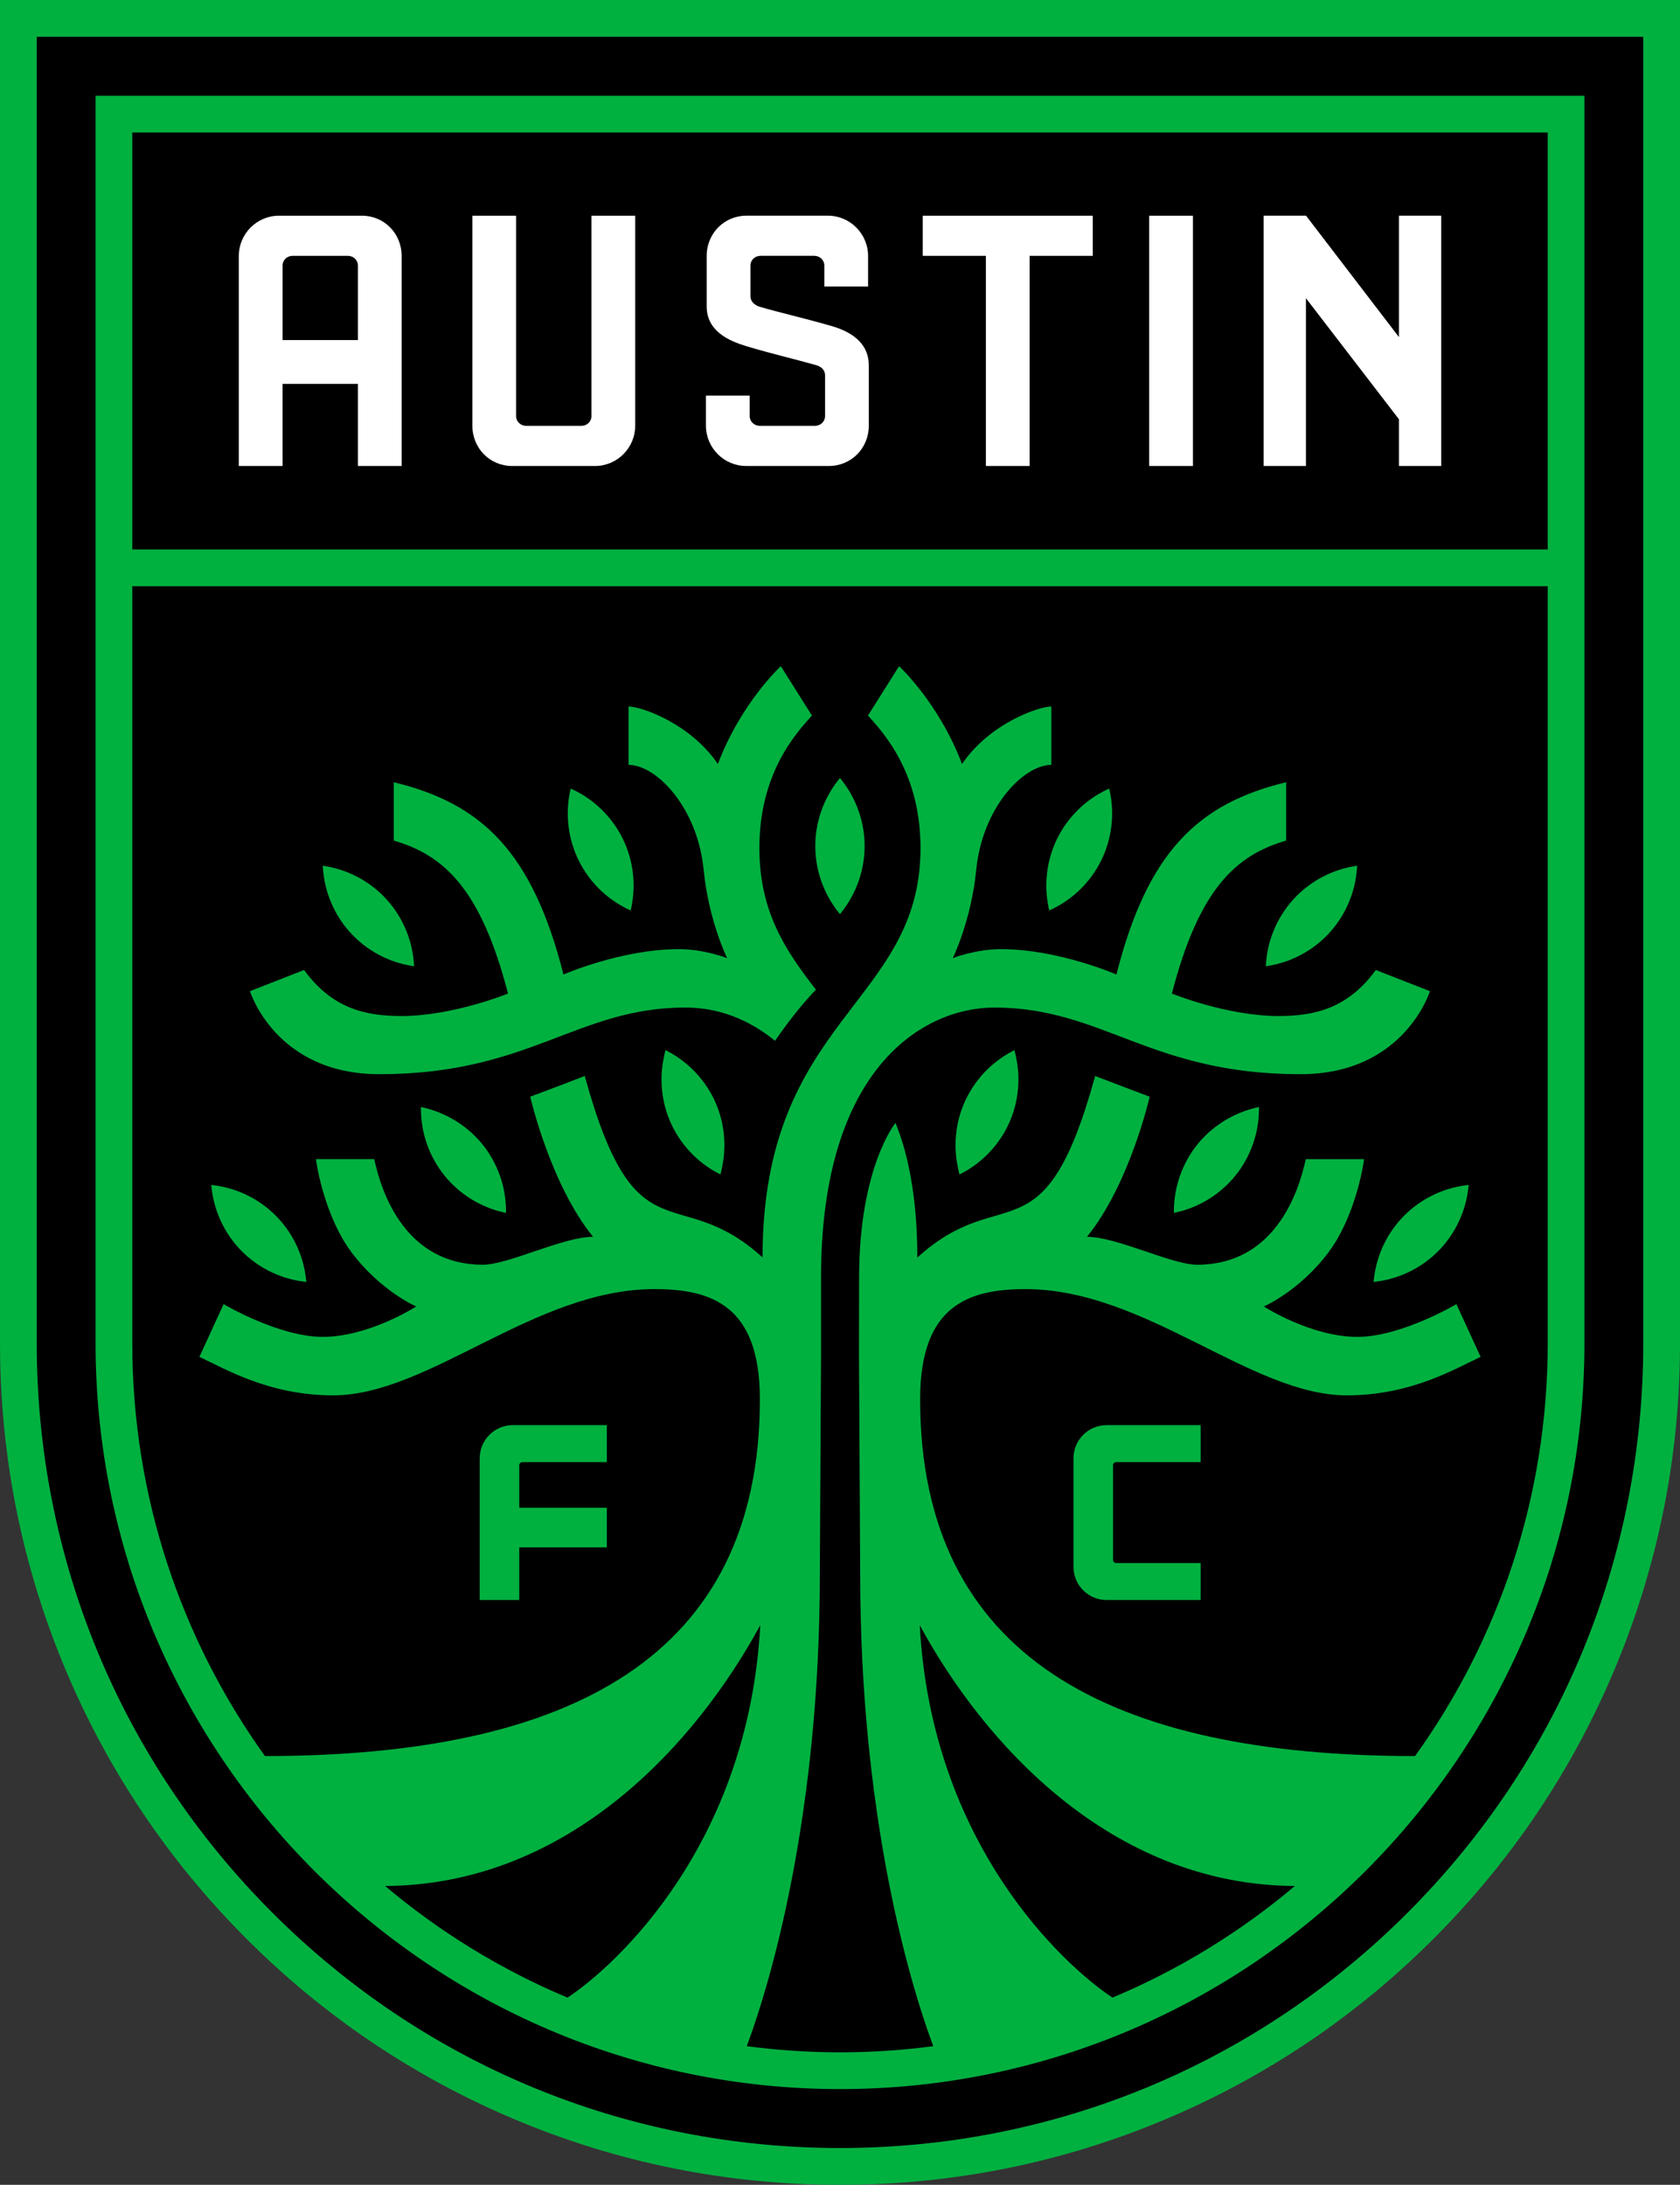
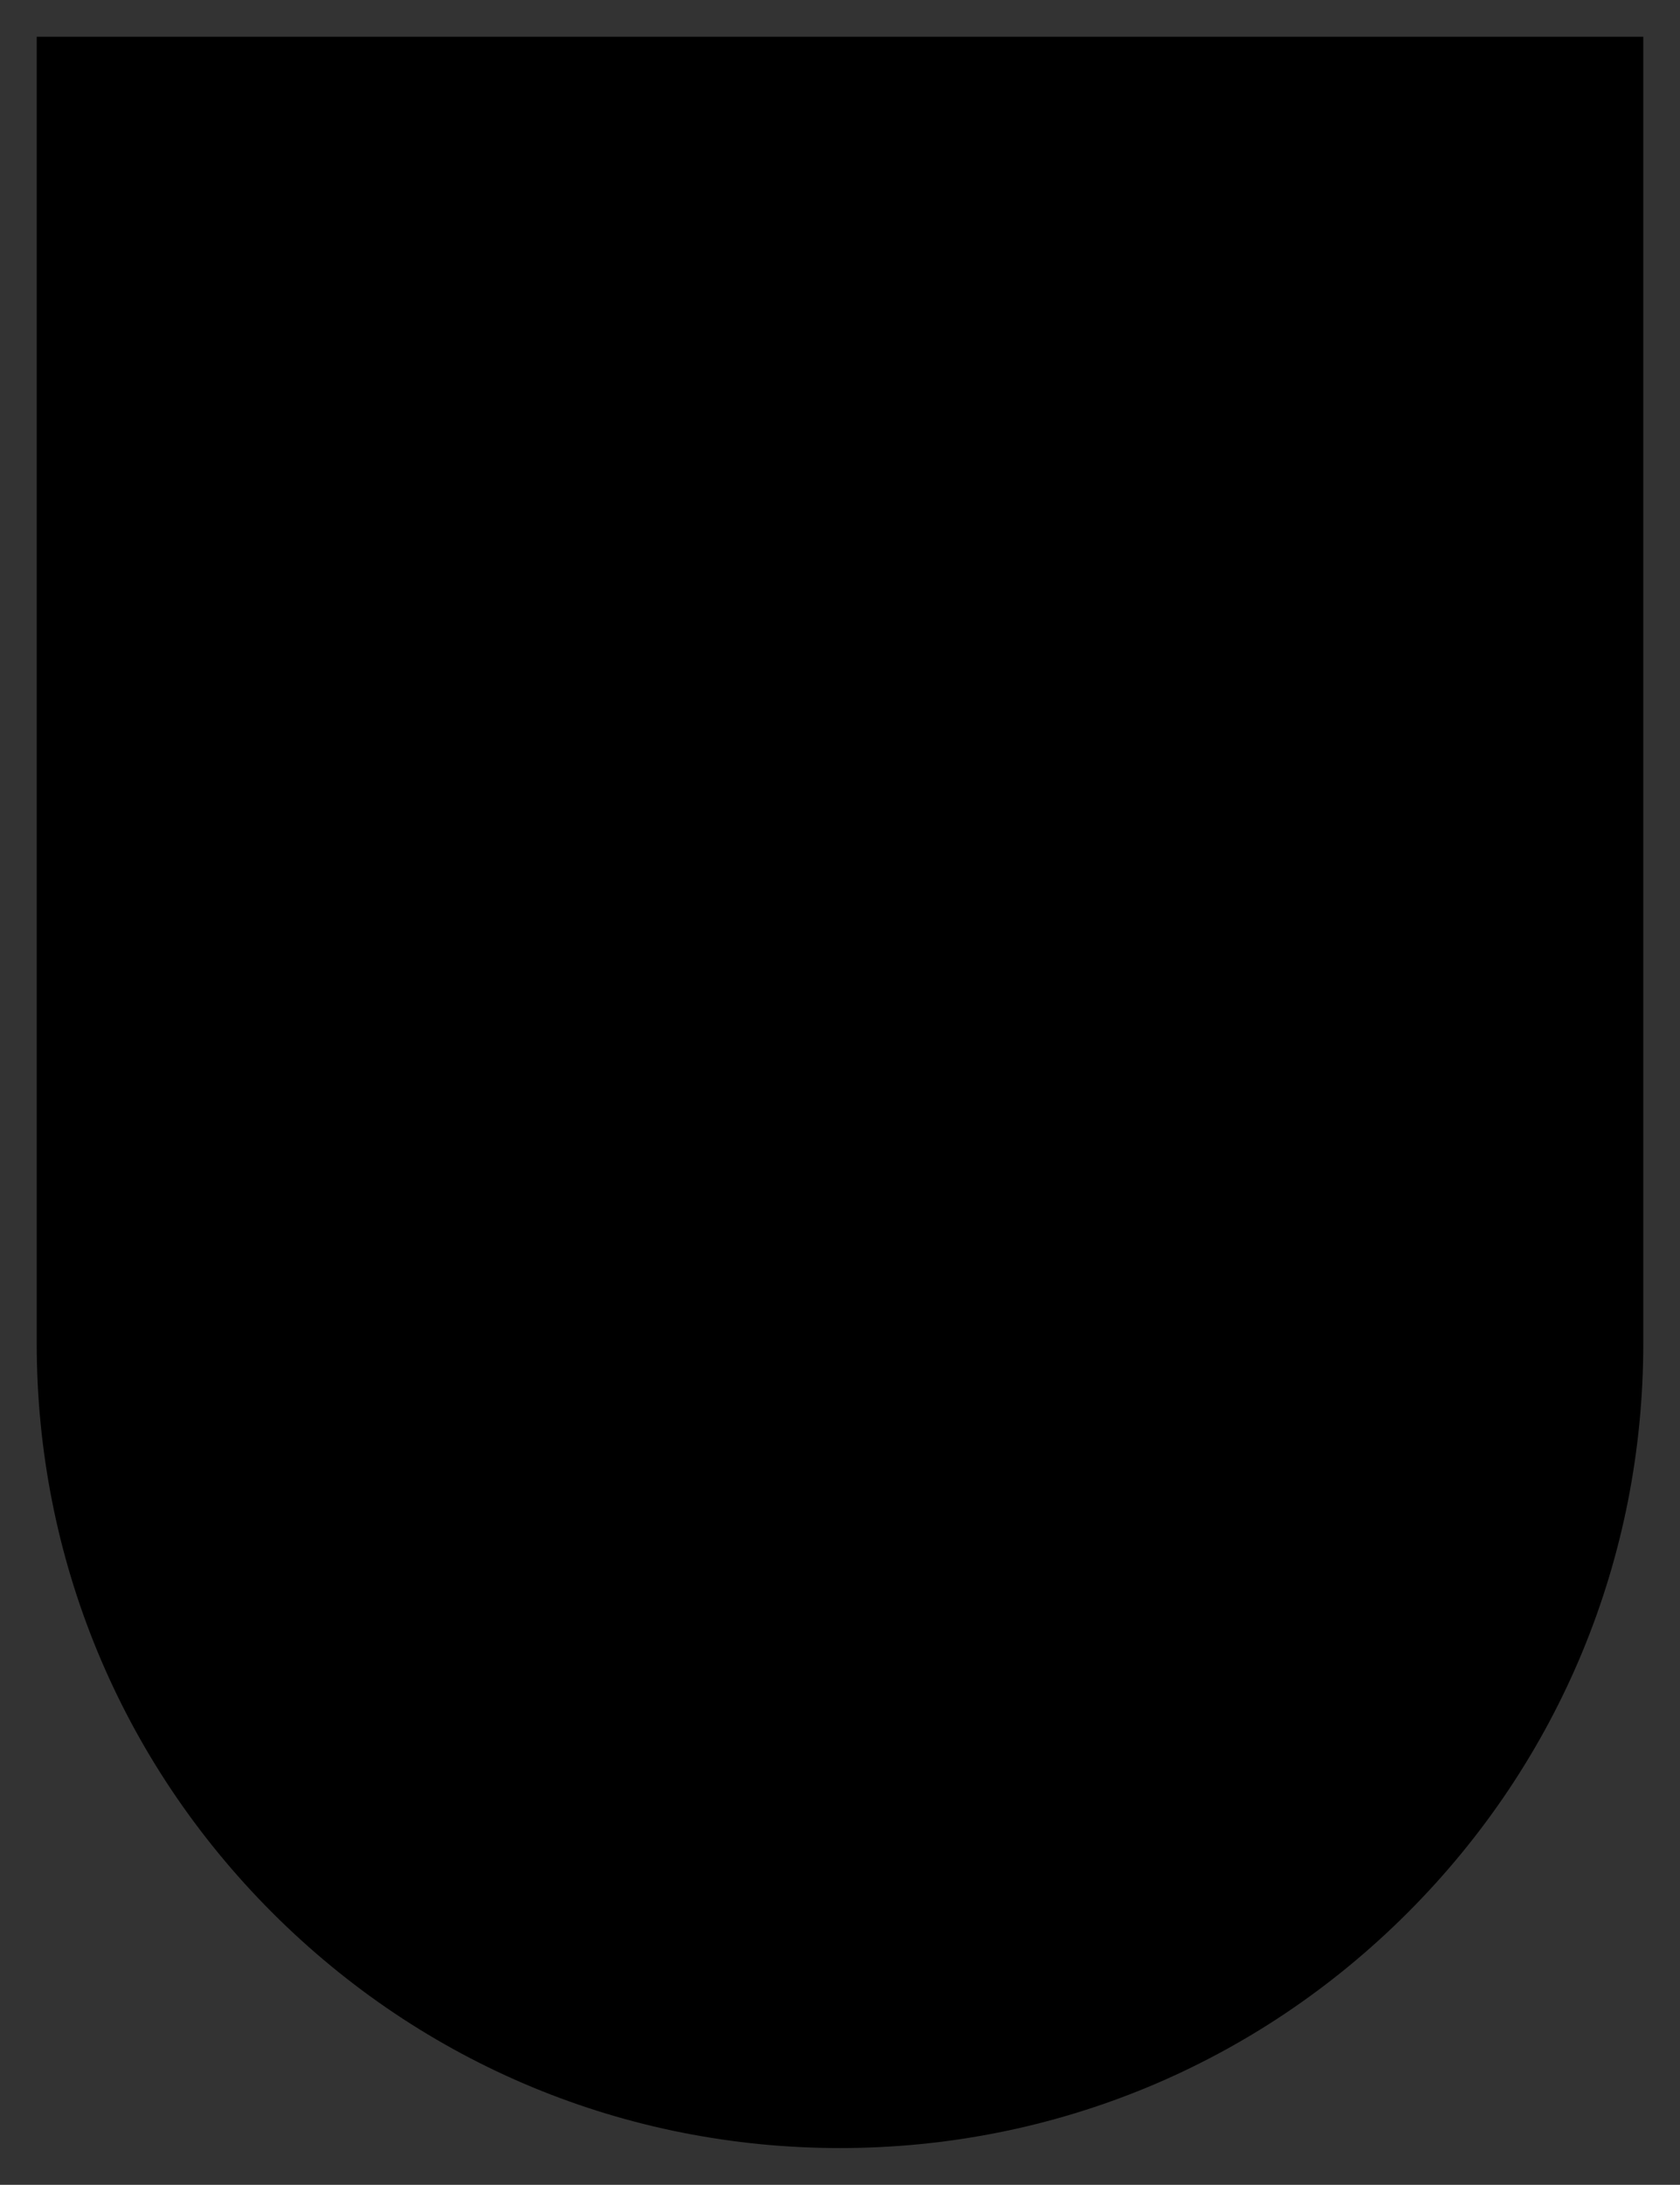
<svg xmlns="http://www.w3.org/2000/svg" clip-rule="evenodd" fill-rule="evenodd" viewBox="180 69.97 200 260.06">
  <rect x="180" y="69.97" width="200" height="260.06" fill="#333333" stroke="none" />
  <path d="m366.436 74.346h-182.066v155.518c0 25.586 9.947 49.641 28.009 67.734 18.062 18.092 42.077 28.055 67.621 28.055s49.558-9.963 67.62-28.055c18.062-18.093 28.01-42.148 28.01-67.734v-155.518z" />
-   <path d="m346.539 95.642v14.448l-11.059-14.448h-5.045v29.794h5.034v-19.97l11.07 14.406v5.564h5.035v-29.794zm-67.644 13.107c-1.682-.485-3.174-.868-4.619-1.238-1.288-.33-2.504-.641-3.749-1-.571-.152-1.19-.571-1.19-1.29v-3.639c0-.651.529-1.161 1.203-1.161h6.391c.674 0 1.203.511 1.203 1.161v2.495h5.208v-3.635c0-2.646-2.15-4.8-4.792-4.8h-9.674c-2.662 0-4.748 2.108-4.748 4.8v6.005c0 2.947 2.665 4.102 4.67 4.714 1.907.568 3.288.928 4.748 1.308 1.07.278 2.14.556 3.486.929 1.034.258 1.19.892 1.19 1.246v4.851c0 .651-.529 1.161-1.204 1.161h-6.566c-.674 0-1.204-.51-1.204-1.161v-2.438h-5.208v3.577c0 2.647 2.15 4.802 4.792 4.802h9.848c2.662 0 4.748-2.109 4.748-4.802v-7.174c0-2.281-1.526-3.868-4.534-4.713zm37.913 16.688h5.209v-29.794h-5.209zm-26.957-25.015h7.516v25.016h5.208v-25.016h7.517v-4.779h-20.24v4.779zm-67.244 1.161c0-.651-.529-1.161-1.203-1.161h-6.564c-.674 0-1.202.51-1.202 1.161v8.867h8.97v-8.867zm5.208-1.139v24.993h-5.208v-9.771h-8.97v9.771h-5.209v-24.993c0-2.647 2.15-4.801 4.793-4.801h9.846c2.662 0 4.748 2.108 4.748 4.801zm22.597-4.8h5.208v24.993c0 2.647-2.149 4.801-4.792 4.801h-9.846c-2.662 0-4.748-2.109-4.748-4.801v-24.993h5.208v23.854c0 .651.529 1.16 1.203 1.16h6.564c.674 0 1.202-.509 1.202-1.16v-23.854z" fill="#fff" />
-   <path d="m375.63 74.346h-191.261v155.518c0 25.586 9.947 49.641 28.01 67.734 18.062 18.092 42.077 28.055 67.621 28.055s49.558-9.963 67.621-28.055c18.062-18.093 28.009-42.148 28.009-67.734zm4.37-4.378v159.896c0 13.515-2.646 26.636-7.864 38.993-5.037 11.929-12.246 22.64-21.426 31.835-9.179 9.196-19.872 16.416-31.781 21.461-12.337 5.228-25.435 7.878-38.929 7.878-13.495 0-26.592-2.65-38.929-7.878-11.909-5.045-22.602-12.265-31.781-21.461-9.18-9.194-16.388-19.905-21.426-31.835-5.218-12.358-7.863-25.478-7.863-38.993v-159.896h200zm-184.251 159.895c0 18.315 5.858 35.283 15.79 49.131 36.235-.013 58.923-11.731 58.923-42.482 0-11.149-5.744-13.101-12.551-13.101-14.297 0-26.827 12.648-38.259 12.648-7.641 0-12.91-3.194-15.914-4.579l2.882-6.279s6.564 3.897 11.787 3.897c5.548 0 11.14-3.618 11.14-3.618s-4.304-1.863-7.781-6.554c-2.129-2.872-3.609-7.29-4.159-10.985h6.945c.933 4.347 3.896 12.56 12.933 12.571 3.055-.005 9.514-3.322 13.119-3.322-5.102-6.282-7.483-16.682-7.483-16.682s2.997-1.102 6.492-2.464c6.117 22.27 10.955 12.321 21.164 21.594v-.001c.01-28.594 18.807-30.068 18.807-48.725 0-8.644-4.091-13.426-6.258-15.764l3.709-5.883s4.748 4.377 7.491 11.643c3.32-4.864 9.153-6.843 10.635-6.843v6.95c-3.366 0-8.218 5.141-8.938 12.461-.6 6.104-2.798 10.54-2.798 10.54s2.711-1.07 5.752-1.07c6.809 0 13.732 3.02 13.732 3.02 3.702-14.61 9.74-20.363 20.203-22.885v6.943c-5.974 1.733-10.376 5.748-13.601 18.209 0 0 6.546 2.675 12.704 2.675 4.333 0 8.252-.926 11.572-5.479l6.445 2.521s-3.034 9.882-15.405 9.882c-17.943 0-23.478-7.931-36.45-7.931-8.456 0-20.635 7.195-20.635 32.113v9.192s-.143 25.345-.143 26.164c0 28.148-5.619 47.874-8.695 56.155 3.632.48 7.336.733 11.098.733s7.465-.252 11.098-.733c-3.076-8.281-8.695-28.007-8.695-56.155 0-.819-.143-26.164-.143-26.164 0-3.894.014-6.49.014-9.192 0-13.069 4.326-18.386 4.326-18.386 2.69 6.482 2.598 14.681 2.598 16.034 10.227-9.314 15.053.672 21.176-21.617 1.697.664 6.492 2.464 6.492 2.464s-2.366 10.4-7.469 16.682c3.604 0 10.064 3.316 13.119 3.322 9.037-.01 11.999-8.223 12.933-12.571h6.945c-.55 3.695-2.03 8.113-4.159 10.985-3.477 4.691-7.781 6.554-7.781 6.554s5.591 3.618 11.14 3.618c5.223 0 11.787-3.897 11.787-3.897l2.882 6.279c-3.003 1.386-8.273 4.579-15.914 4.579-11.432 0-23.961-12.648-38.259-12.648-6.807 0-12.551 1.953-12.551 13.101 0 30.751 22.689 42.469 58.923 42.482 9.933-13.848 15.79-30.816 15.79-49.131v-90.113h-168.503v90.113zm0-94.491h168.503v-49.629h-168.503zm138.405 159.087c-22.058-.124-37.146-17.197-44.659-31.043 1.405 26.159 17.229 40.555 22.945 44.33 7.923-3.323 15.233-7.826 21.714-13.288zm-63.647-31.043c-7.514 13.846-22.602 30.919-44.66 31.043 6.481 5.462 13.792 9.965 21.714 13.288 5.716-3.777 21.54-18.172 22.946-44.331zm-79.129-182.051h177.244v148.497c0 48.949-39.755 88.772-88.622 88.772-48.866 0-88.622-39.822-88.622-88.772zm33.784 116.466c17.943 0 23.478-7.932 36.45-7.932 3.958 0 7.581 1.443 10.653 3.958.545-.796 2.695-3.874 4.874-6.083-3.661-4.706-6.736-9.318-6.736-16.862 0-8.644 4.091-13.426 6.258-15.764l-3.709-5.883s-4.748 4.377-7.491 11.644c-3.32-4.864-9.152-6.844-10.635-6.844v6.95c3.366 0 8.218 5.141 8.938 12.461.6 6.104 2.798 10.54 2.798 10.54s-2.711-1.07-5.752-1.07c-6.809 0-13.732 3.02-13.732 3.02-3.702-14.61-9.74-20.363-20.203-22.885v6.943c5.974 1.733 10.376 5.748 13.601 18.209 0 0-6.546 2.675-12.704 2.675-4.333 0-8.252-.926-11.572-5.479l-6.445 2.521s3.034 9.882 15.405 9.882zm29.571-19.653.35.168.079-.38c.577-2.752.212-5.656-1.028-8.175-1.241-2.52-3.316-4.579-5.845-5.797l-.349-.168-.081.379c-.578 2.754-.212 5.658 1.028 8.177 1.24 2.522 3.317 4.581 5.846 5.797zm-33.034 2.795c1.888 2.079 4.453 3.482 7.219 3.95l.382.065-.029-.387c-.205-2.805-1.358-5.493-3.246-7.572-1.889-2.078-4.453-3.481-7.22-3.951l-.382-.064.028.387c.206 2.806 1.359 5.495 3.247 7.573zm37.868 14.175-.341-.182-.095.375-.089.424c-.564 2.603-.299 5.352.778 7.788.893 2.023 2.316 3.782 4.09 5.083.48.352.985.669 1.513.951l.342.182.096-.375.067-.324c.592-2.632.334-5.42-.757-7.888-1.137-2.57-3.129-4.714-5.602-6.035zm-22.114 11.054c-.713-.886-1.547-1.662-2.464-2.322-.58-.418-1.194-.783-1.834-1.098-.85-.416-1.743-.746-2.67-.961l-.377-.087.005.387c.035 2.813 1.024 5.568 2.783 7.756 1.759 2.189 4.235 3.745 6.968 4.38l.377.087-.004-.387c-.035-2.812-1.024-5.565-2.783-7.755zm-28.731 12.638c1.966 2.006 4.581 3.309 7.363 3.672l.384.05-.043-.385c-.312-2.795-1.565-5.437-3.53-7.442-1.966-2.005-4.581-3.31-7.364-3.674l-.384-.05.044.385c.311 2.796 1.565 5.44 3.53 7.444zm71.257-40.075.015-.019.015.019.239-.305c1.732-2.212 2.684-4.978 2.683-7.789-.001-2.81-.958-5.575-2.691-7.788l-.239-.305-.007.009-.007-.009-.239.305c-1.733 2.214-2.69 4.978-2.691 7.788-.001 2.811.951 5.577 2.683 7.789zm24.848-.798.079.38.35-.168c2.53-1.216 4.606-3.275 5.846-5.797 1.24-2.518 1.606-5.423 1.028-8.177l-.081-.379-.349.168c-2.529 1.218-4.605 3.277-5.846 5.797-1.239 2.519-1.604 5.423-1.027 8.175zm25.862 7.022.383-.065c2.766-.468 5.331-1.871 7.219-3.95 1.888-2.077 3.041-4.767 3.247-7.573l.028-.387-.382.064c-2.767.47-5.331 1.873-7.22 3.951-1.888 2.079-3.041 4.767-3.247 7.572l-.028.387zm-29.83 10.353-.096-.375-.34.182c-2.473 1.321-4.465 3.465-5.602 6.035-1.091 2.468-1.35 5.256-.757 7.888l.067.324.096.375.342-.182c.527-.282 1.032-.599 1.513-.951 1.774-1.301 3.197-3.06 4.09-5.083 1.077-2.437 1.342-5.185.778-7.788l-.089-.424zm25.975 7.441c-.64.314-1.254.68-1.834 1.098-.916.66-1.751 1.435-2.463 2.322-1.759 2.189-2.747 4.943-2.783 7.755l-.005.387.377-.087c2.733-.635 5.208-2.191 6.968-4.38 1.759-2.188 2.747-4.943 2.783-7.756l.005-.387-.377.087c-.928.216-1.821.545-2.671.961zm16.73 19.395-.043.385.384-.05c2.782-.363 5.397-1.666 7.363-3.672 1.965-2.004 3.219-4.648 3.53-7.444l.044-.385-.384.05c-2.783.364-5.397 1.669-7.364 3.674-1.965 2.004-3.218 4.647-3.53 7.442zm-35.769 21.37v12.93c0 2.173 1.766 3.943 3.938 3.943h11.201v-4.404h-10.032c-.224 0-.395-.156-.395-.364v-11.282c0-.207.17-.363.395-.363h10.032v-4.404h-11.201c-2.171 0-3.938 1.77-3.938 3.944zm-65.977 16.873h-4.712v-16.873c0-2.174 1.765-3.944 3.937-3.944h11.201v4.404h-10.032c-.225 0-.394.156-.394.363v5.066h10.425v4.72l-10.425-.001v6.264z" fill="#00b140" />
</svg>